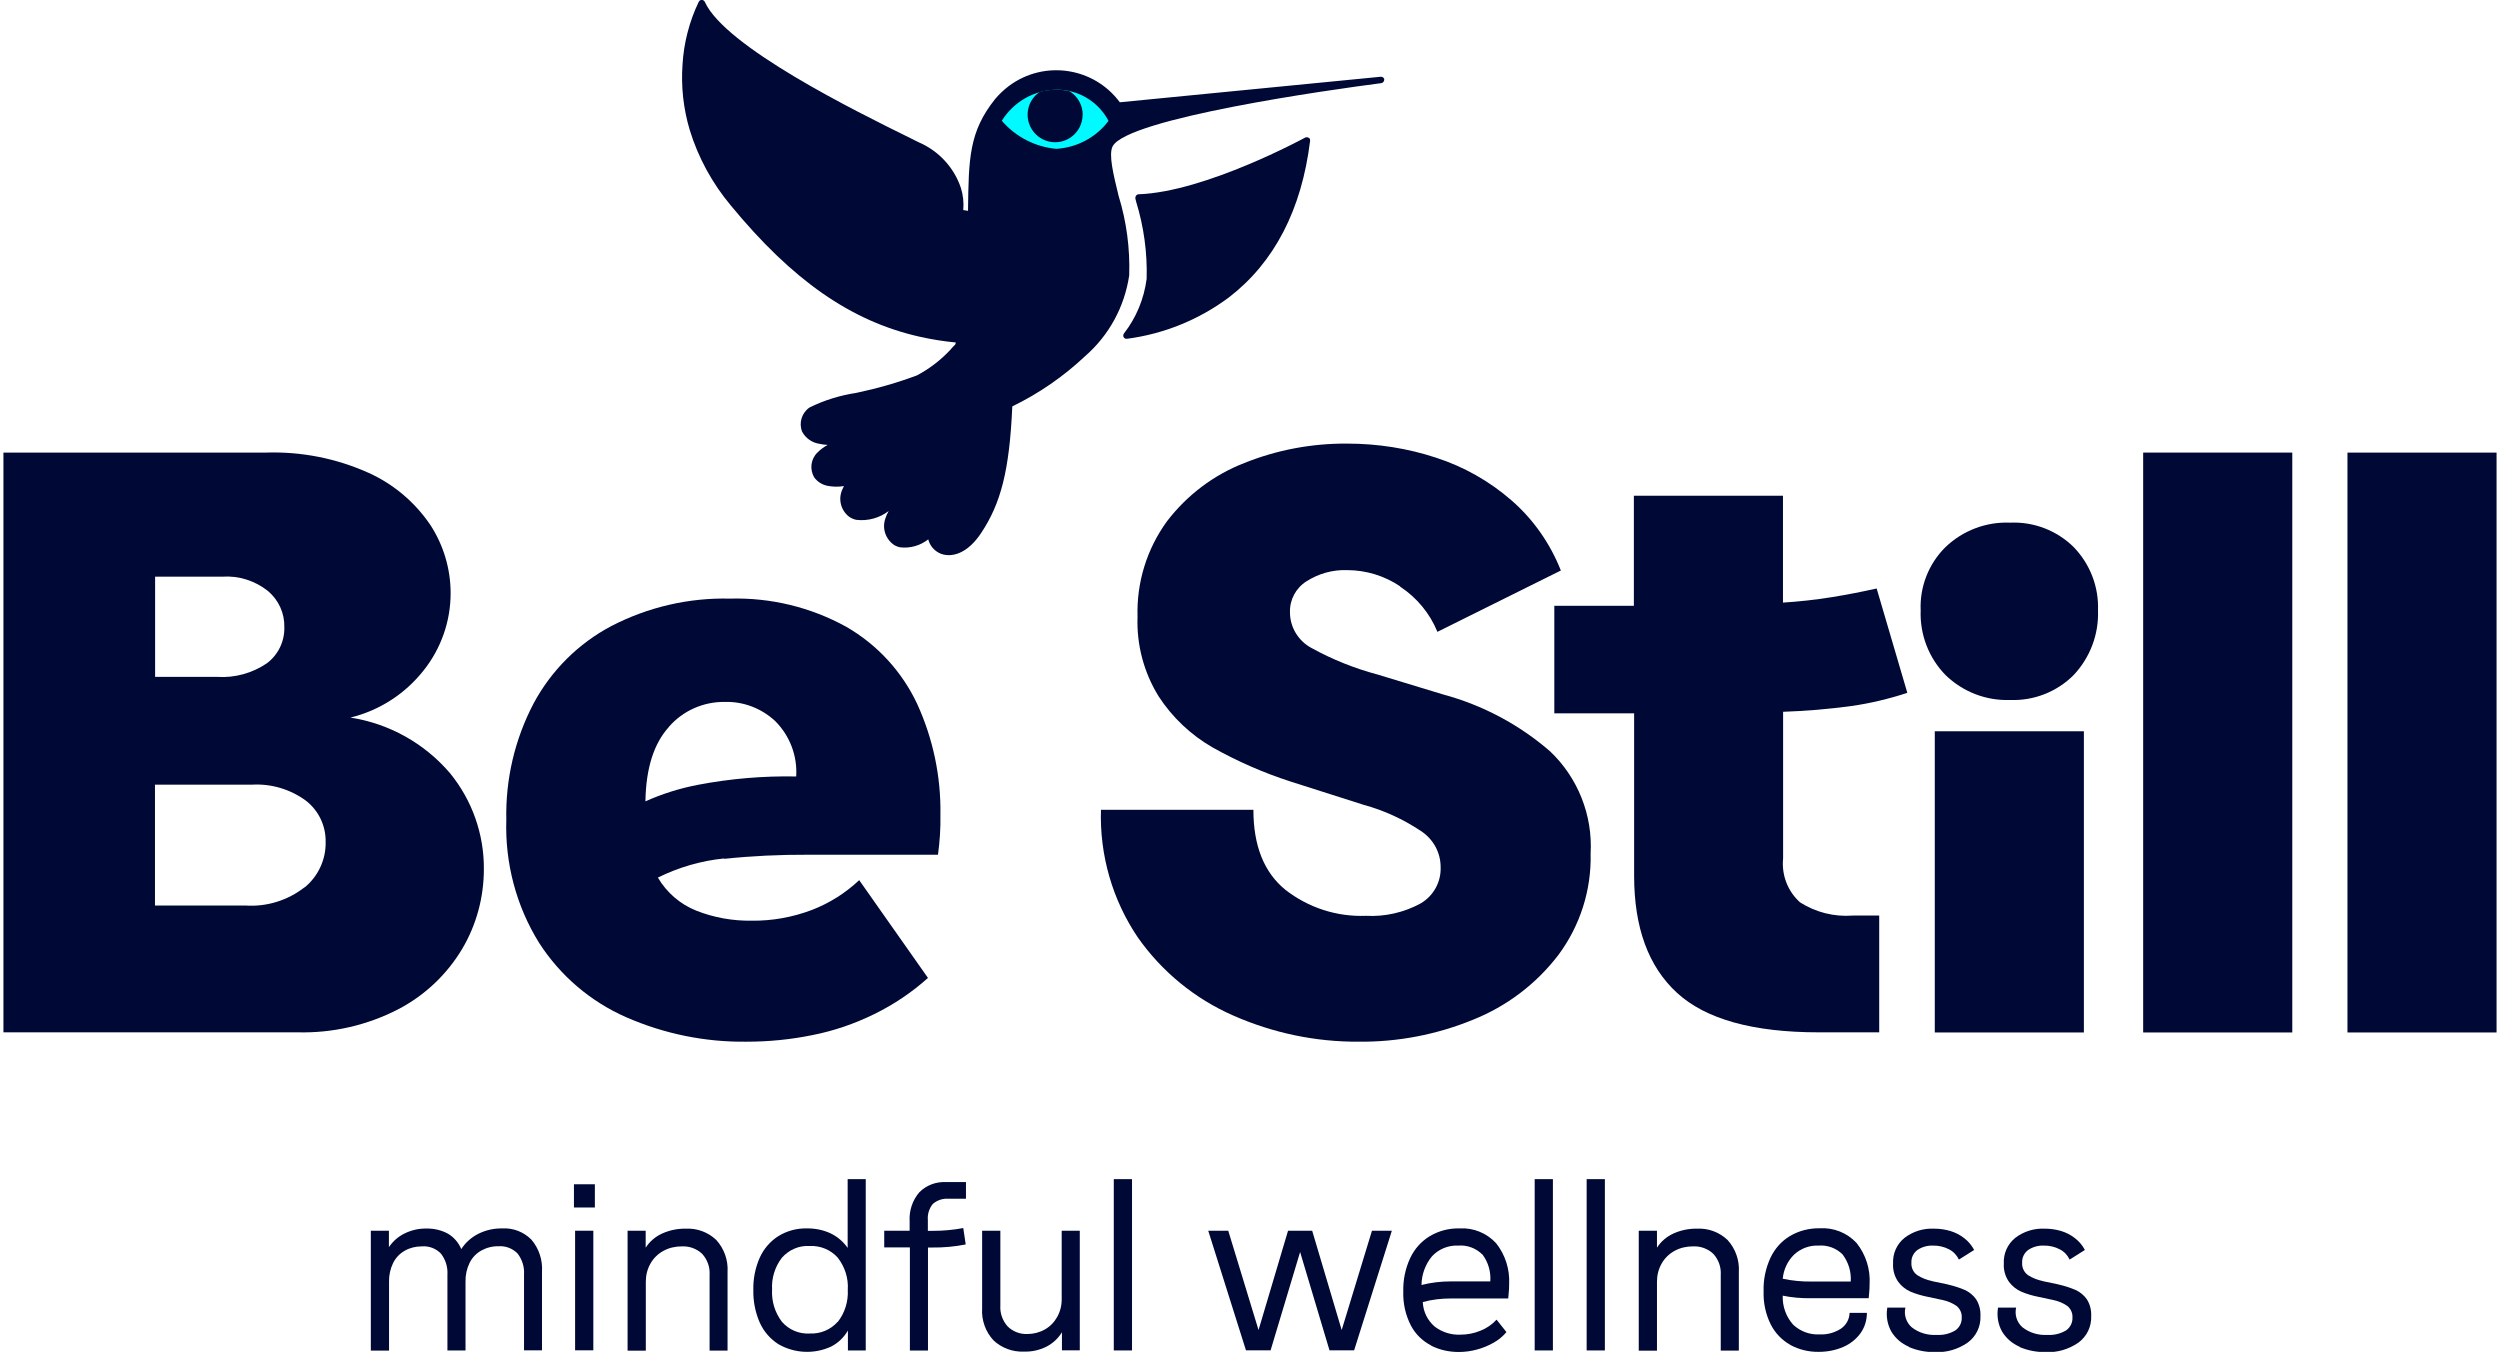
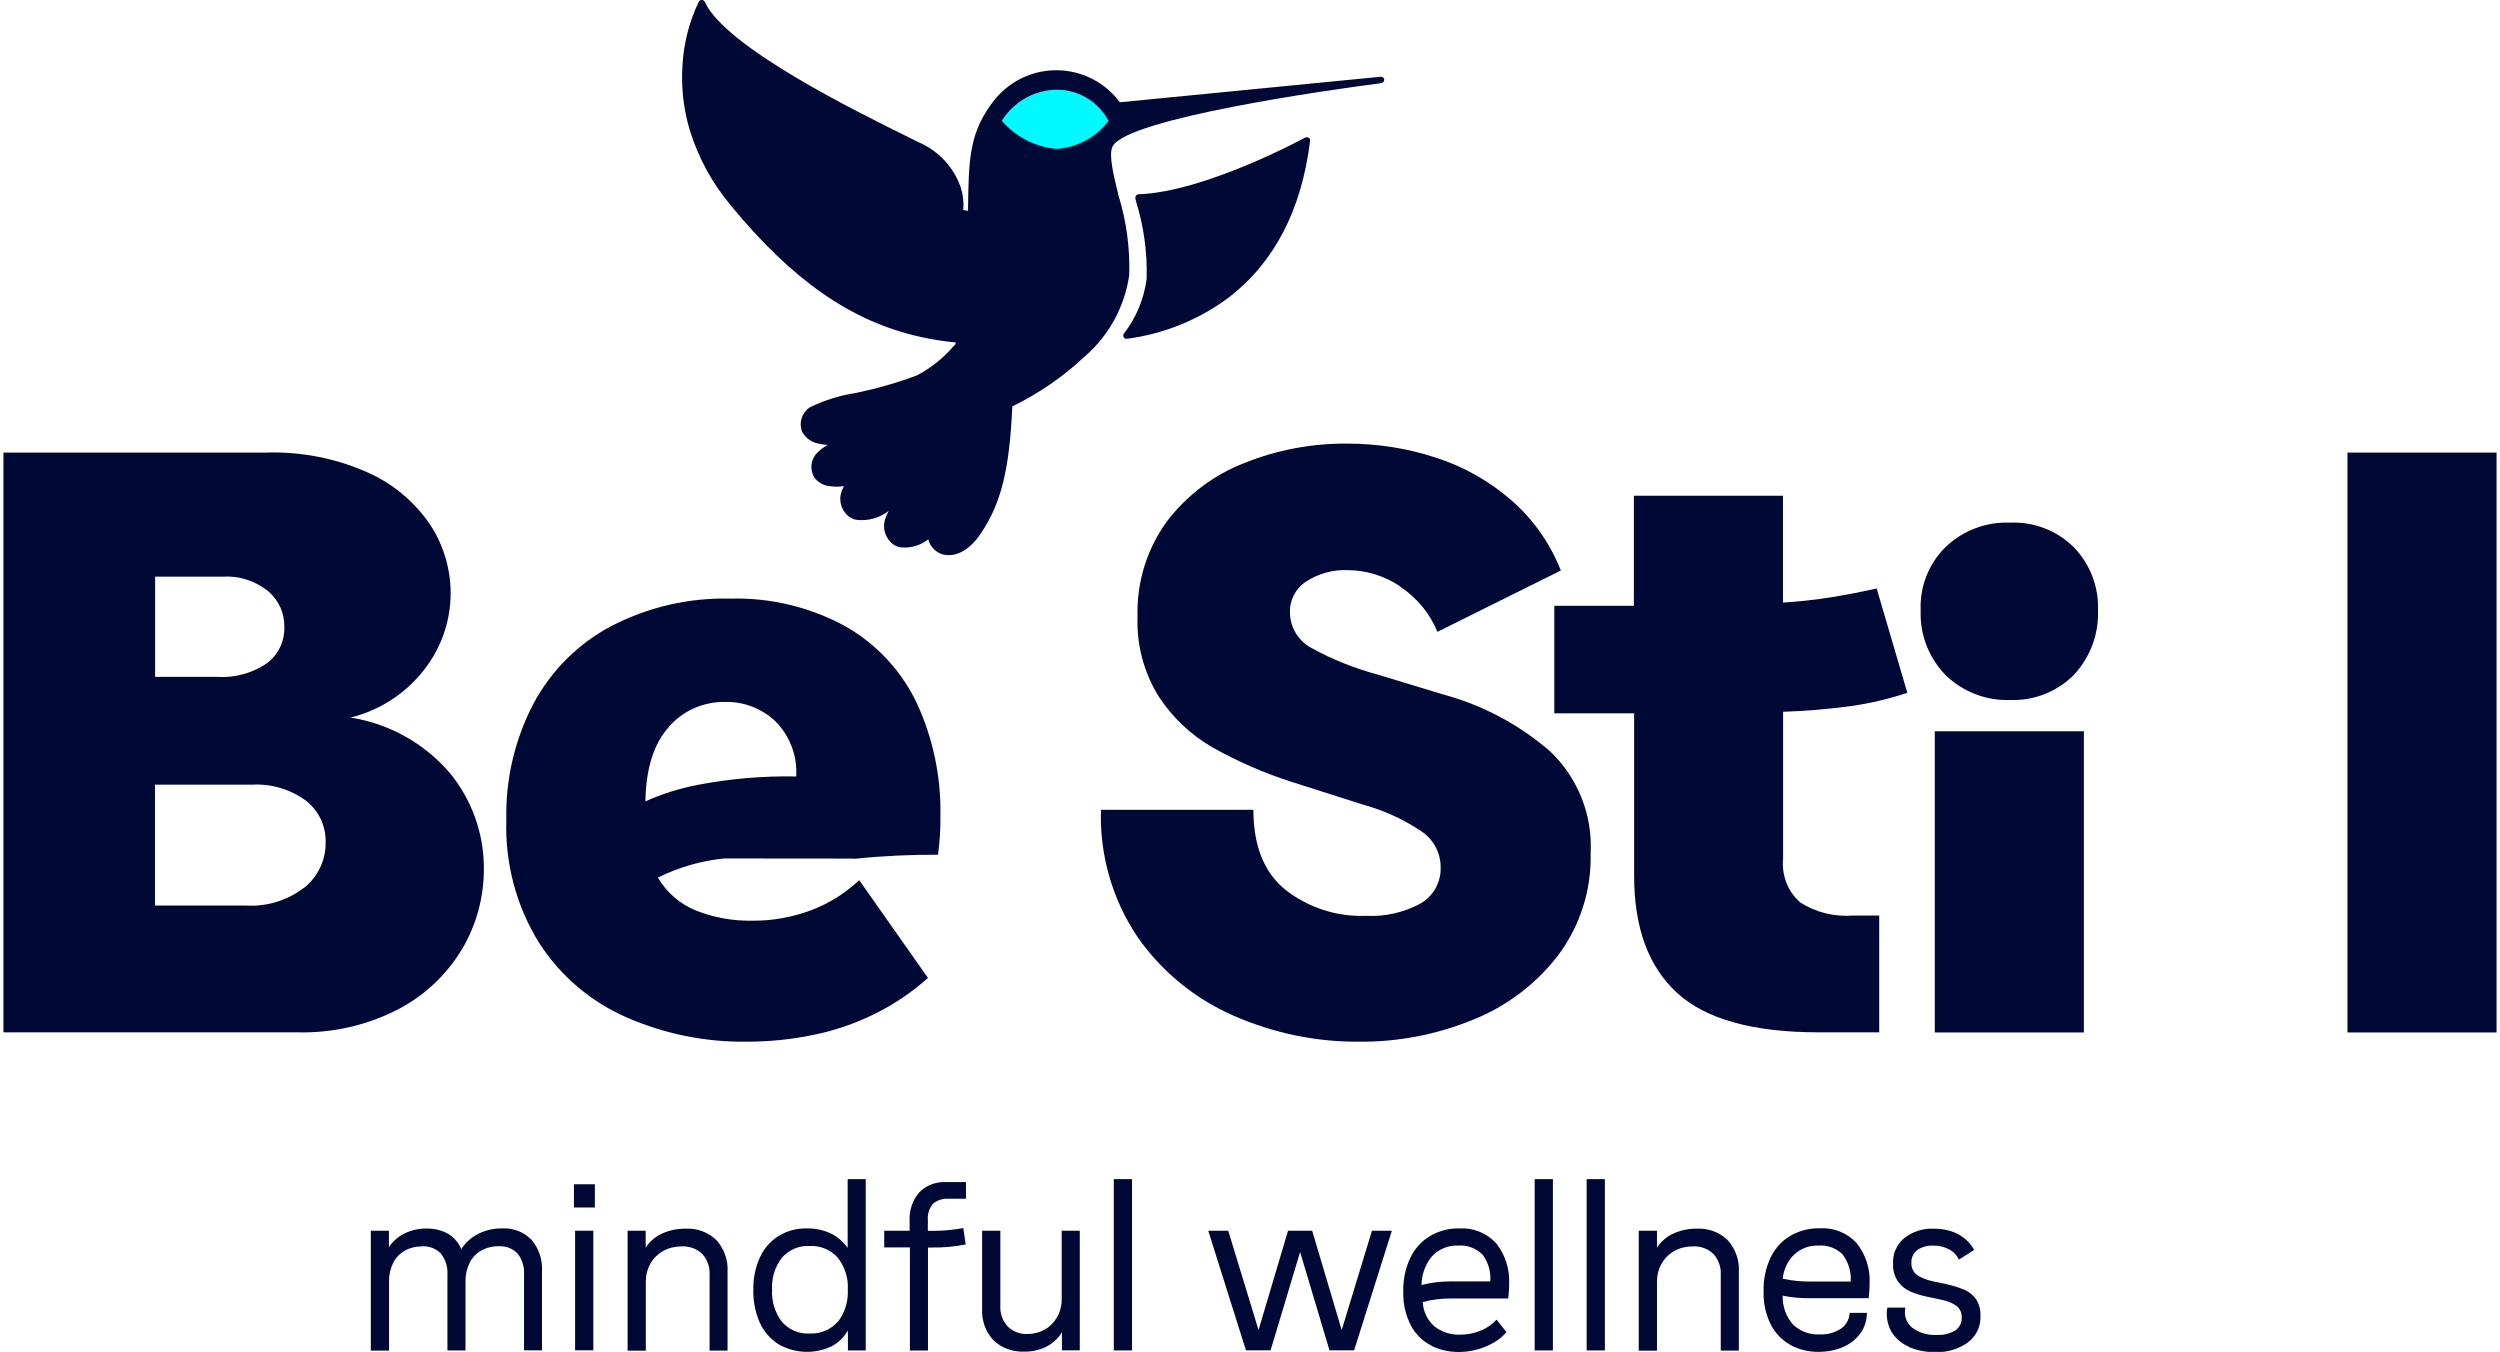
<svg xmlns="http://www.w3.org/2000/svg" id="Layer_1" width="2.7in" height="1.46in" viewBox="0 0 194.29 105.35">
  <defs>
    <style>.cls-1{clip-path:url(#clippath);}.cls-2{fill:none;}.cls-2,.cls-3,.cls-4{stroke-width:0px;}.cls-3{fill:#00faff;}.cls-4{fill:#000936;}</style>
    <clipPath id="clippath">
      <rect class="cls-2" width="194.29" height="105.35" />
    </clipPath>
  </defs>
  <g class="cls-1">
    <g id="Group_11">
      <path id="Path_43" class="cls-4" d="M0,35.27h20.46c2.75-.09,5.49.45,8,1.58,1.95.88,3.61,2.29,4.81,4.06,1.03,1.58,1.58,3.43,1.58,5.32,0,2.18-.74,4.3-2.1,6.01-1.44,1.83-3.45,3.13-5.71,3.68,3.02.47,5.76,2,7.75,4.32,1.73,2.11,2.67,4.76,2.65,7.49,0,2.18-.57,4.32-1.68,6.2-1.19,2-2.91,3.63-4.97,4.71-2.43,1.26-5.14,1.88-7.88,1.81H0v-45.19ZM20.53,51.69c.88-.66,1.39-1.71,1.36-2.81.03-1.08-.44-2.11-1.26-2.81-1.01-.81-2.29-1.22-3.58-1.13h-5.23v7.81h4.84c1.37.09,2.74-.29,3.87-1.06M23.47,69.16c1.06-.87,1.67-2.18,1.64-3.55.02-1.25-.54-2.43-1.52-3.2-1.22-.9-2.71-1.35-4.23-1.26h-7.55v9.42h7.1c1.64.1,3.26-.41,4.55-1.42h.01Z" />
-       <path id="Path_44" class="cls-4" d="M56.16,66.9c-1.8.18-3.54.69-5.16,1.49.69,1.17,1.74,2.08,3,2.58,1.37.54,2.83.8,4.3.78,1.61.02,3.21-.27,4.71-.84,1.37-.53,2.62-1.32,3.68-2.32l5.36,7.62c-1.25,1.12-2.66,2.07-4.17,2.81-1.52.75-3.14,1.31-4.81,1.64-1.7.35-3.43.52-5.16.52-3.22.04-6.41-.61-9.36-1.9-2.79-1.22-5.16-3.24-6.81-5.81-1.78-2.87-2.66-6.21-2.55-9.59-.07-3.15.66-6.27,2.13-9.07,1.38-2.57,3.49-4.67,6.07-6.03,2.85-1.47,6.02-2.21,9.23-2.13,3.17-.09,6.3.67,9.07,2.2,2.41,1.39,4.34,3.49,5.52,6.01,1.24,2.71,1.86,5.67,1.81,8.65.02,1.04-.05,2.07-.19,3.1h-10.14c-2.18-.01-4.35.09-6.52.32v-.02ZM51.87,56.64c-1.18,1.29-1.8,3.23-1.84,5.81,1.31-.59,2.69-1.02,4.1-1.29,2.52-.48,5.08-.7,7.65-.65.1-1.6-.49-3.16-1.62-4.3-1.06-1-2.48-1.55-3.94-1.51-1.67-.02-3.26.68-4.36,1.94h0Z" />
+       <path id="Path_44" class="cls-4" d="M56.16,66.9c-1.8.18-3.54.69-5.16,1.49.69,1.17,1.74,2.08,3,2.58,1.37.54,2.83.8,4.3.78,1.61.02,3.21-.27,4.71-.84,1.37-.53,2.62-1.32,3.68-2.32l5.36,7.62c-1.25,1.12-2.66,2.07-4.17,2.81-1.52.75-3.14,1.31-4.81,1.64-1.7.35-3.43.52-5.16.52-3.22.04-6.41-.61-9.36-1.9-2.79-1.22-5.16-3.24-6.81-5.81-1.78-2.87-2.66-6.21-2.55-9.59-.07-3.15.66-6.27,2.13-9.07,1.38-2.57,3.49-4.67,6.07-6.03,2.85-1.47,6.02-2.21,9.23-2.13,3.17-.09,6.3.67,9.07,2.2,2.41,1.39,4.34,3.49,5.52,6.01,1.24,2.71,1.86,5.67,1.81,8.65.02,1.04-.05,2.07-.19,3.1c-2.18-.01-4.35.09-6.52.32v-.02ZM51.87,56.64c-1.18,1.29-1.8,3.23-1.84,5.81,1.31-.59,2.69-1.02,4.1-1.29,2.52-.48,5.08-.7,7.65-.65.1-1.6-.49-3.16-1.62-4.3-1.06-1-2.48-1.55-3.94-1.51-1.67-.02-3.26.68-4.36,1.94h0Z" />
      <path id="Path_45" class="cls-4" d="M108.84,45.69c-1.22-.82-2.66-1.26-4.13-1.26-1.12-.04-2.22.27-3.16.87-.83.52-1.32,1.44-1.29,2.42,0,1.16.65,2.23,1.68,2.78,1.63.9,3.36,1.59,5.16,2.07l5.1,1.55c3.07.83,5.92,2.34,8.33,4.43,2.17,2.06,3.33,4.98,3.16,7.97.07,2.84-.82,5.63-2.52,7.91-1.72,2.25-4.02,3.99-6.65,5.04-2.83,1.16-5.86,1.74-8.91,1.71-3.36.02-6.68-.68-9.75-2.03-3-1.31-5.58-3.42-7.46-6.1-1.98-2.93-2.98-6.41-2.87-9.94h11.88c0,2.8.83,4.88,2.49,6.23,1.79,1.4,4.02,2.12,6.29,2.03,1.48.08,2.96-.26,4.26-.97,1-.59,1.6-1.68,1.55-2.84,0-1.14-.59-2.19-1.55-2.81-1.37-.91-2.87-1.6-4.45-2.03l-5.68-1.81c-2.11-.68-4.14-1.57-6.07-2.65-1.71-.98-3.16-2.35-4.23-4-1.15-1.86-1.72-4.02-1.64-6.2-.08-2.66.72-5.27,2.29-7.43,1.56-2.04,3.64-3.62,6.04-4.55,2.54-1.02,5.26-1.53,8-1.51,2.36,0,4.7.36,6.94,1.1,2.16.7,4.16,1.83,5.88,3.33,1.7,1.48,3.01,3.36,3.84,5.46l-9.62,4.78c-.59-1.44-1.6-2.66-2.9-3.52h0Z" />
      <path id="Path_46" class="cls-4" d="M120.86,55.6v-8.39h6.2v-8.58h11.62v8.33c1.27-.08,2.53-.22,3.78-.42,1.18-.19,2.36-.42,3.52-.68l2.39,8.13c-1.42.47-2.88.82-4.36,1.03-1.77.24-3.54.39-5.32.45v11.43c-.13,1.29.36,2.56,1.32,3.42,1.22.78,2.66,1.14,4.1,1.03h2.07v9.1h-4.71c-5.12,0-8.8-1.02-11.04-3.07s-3.35-5.09-3.35-9.14v-12.65h-6.2Z" />
      <path id="Path_47" class="cls-4" d="M161.33,42.63c1.28,1.32,1.97,3.1,1.9,4.94.07,1.87-.62,3.68-1.9,5.04-1.3,1.3-3.09,2.01-4.94,1.94-1.87.07-3.69-.63-5.04-1.94-1.31-1.34-2.01-3.16-1.94-5.04-.08-1.84.62-3.64,1.94-4.94,1.35-1.29,3.17-1.98,5.04-1.9,1.84-.08,3.63.61,4.94,1.9M162.13,80.46h-11.62v-23.47h11.62v23.47Z" />
-       <rect id="Rectangle_21" class="cls-4" x="166.75" y="35.27" width="11.62" height="45.19" />
      <rect id="Rectangle_22" class="cls-4" x="182.67" y="35.27" width="11.62" height="45.19" />
      <path id="Path_48" class="cls-4" d="M28.62,95.91h1.42v1.28c.31-.46.73-.83,1.23-1.07.53-.26,1.11-.39,1.7-.38.58-.01,1.15.12,1.67.4.47.28.83.7,1.04,1.2.33-.51.79-.92,1.33-1.19.58-.29,1.21-.43,1.86-.42.85-.05,1.67.27,2.27.87.6.7.89,1.6.83,2.52v6.11h-1.4v-5.9c.04-.59-.14-1.17-.5-1.64-.39-.4-.93-.61-1.49-.57-.47-.01-.94.11-1.35.34-.39.22-.7.55-.9.95-.22.45-.33.95-.32,1.45v5.38h-1.41v-5.9c.04-.59-.14-1.17-.5-1.64-.39-.41-.95-.62-1.51-.57-.46,0-.92.11-1.32.34-.39.22-.7.55-.9.95-.22.45-.33.95-.32,1.45v5.38h-1.42v-9.32h-.01Z" />
      <path id="Path_49" class="cls-4" d="M44.46,92.29h1.63v1.81h-1.63v-1.81ZM44.55,95.91h1.42v9.32h-1.42v-9.32Z" />
      <path id="Path_50" class="cls-4" d="M48.63,95.91h1.42v1.32c.31-.48.75-.86,1.28-1.1.58-.26,1.2-.39,1.83-.38.88-.05,1.75.27,2.39.88.62.68.94,1.59.88,2.51v6.11h-1.4v-5.9c.04-.6-.17-1.18-.57-1.63-.43-.41-1.01-.62-1.6-.59-.5,0-.99.11-1.43.35-.42.23-.77.57-1,.98-.25.43-.37.92-.37,1.42v5.38h-1.42v-9.33h0Z" />
      <path id="Path_51" class="cls-4" d="M60.39,104.75c-.64-.41-1.14-.99-1.45-1.68-.35-.8-.52-1.67-.5-2.55-.02-.86.15-1.72.5-2.51.31-.69.81-1.27,1.45-1.68.67-.41,1.44-.62,2.22-.6.64-.01,1.28.12,1.86.39.53.26.98.64,1.32,1.13v-5.36h1.41v13.35h-1.39v-1.55c-.31.53-.75.96-1.29,1.24-1.32.62-2.87.55-4.13-.18M65.01,103.03c.56-.71.84-1.61.79-2.52.06-.9-.23-1.8-.79-2.51-.55-.61-1.35-.94-2.18-.9-.82-.05-1.61.29-2.16.91-.55.71-.82,1.6-.77,2.49-.05.9.22,1.79.77,2.51.54.62,1.34.96,2.16.91.83.04,1.63-.29,2.18-.91h0Z" />
      <path id="Path_52" class="cls-4" d="M70.62,97.21h-1.98v-1.3h1.98v-.73c-.05-.83.22-1.65.76-2.27.55-.55,1.3-.83,2.08-.79h1.55v1.3h-1.35c-.45-.04-.89.11-1.23.4-.29.35-.43.81-.39,1.26v.84h.4c.79,0,1.58-.07,2.36-.22l.19,1.28c-.86.17-1.74.25-2.61.24h-.33v8.03h-1.41v-8.03h-.01Z" />
      <path id="Path_53" class="cls-4" d="M77.17,104.47c-.63-.67-.96-1.58-.9-2.51v-6.05h1.42v5.83c-.04.6.17,1.18.57,1.63.41.4.96.61,1.53.59.48,0,.95-.12,1.36-.35.41-.23.74-.57.97-.98.24-.43.36-.92.35-1.42v-5.3h1.41v9.32h-1.39v-1.41c-.29.48-.71.87-1.22,1.13-.54.27-1.14.4-1.74.38-.88.04-1.74-.28-2.38-.88h.01Z" />
      <rect id="Rectangle_23" class="cls-4" x="86.53" y="91.89" width="1.42" height="13.35" />
      <path id="Path_54" class="cls-4" d="M93.9,95.91h1.55l2.36,7.74,2.3-7.74h1.88l2.3,7.74,2.36-7.74h1.55l-2.94,9.32h-1.92l-2.29-7.66-2.3,7.66h-1.92l-2.94-9.32h0Z" />
      <path id="Path_55" class="cls-4" d="M111.26,104.85c-.67-.34-1.22-.88-1.57-1.54-.43-.83-.63-1.75-.6-2.68-.02-.89.16-1.78.54-2.59.33-.71.86-1.3,1.53-1.71.7-.41,1.49-.62,2.3-.6,1.08-.07,2.14.36,2.87,1.16.71.9,1.07,2.03,1.01,3.18,0,.26-.01.51-.04.77l-.03.35h-4.46c-.74,0-1.48.08-2.2.28.03.74.37,1.44.94,1.92.57.43,1.27.65,1.98.62.54,0,1.08-.1,1.58-.31.48-.19.9-.48,1.25-.86l.77.97c-.28.33-.61.61-.99.82-.41.23-.85.42-1.31.54-.47.13-.95.19-1.43.19-.75,0-1.48-.16-2.15-.5h.01ZM115.26,97.77c-.5-.5-1.19-.76-1.89-.7-.77-.04-1.52.27-2.04.83-.52.63-.81,1.42-.82,2.24.74-.19,1.5-.28,2.27-.28h3.09c.06-.75-.16-1.5-.61-2.1h0Z" />
      <rect id="Rectangle_24" class="cls-4" x="119.33" y="91.89" width="1.42" height="13.35" />
      <rect id="Rectangle_25" class="cls-4" x="123.38" y="91.89" width="1.42" height="13.35" />
      <path id="Path_56" class="cls-4" d="M127.44,95.91h1.42v1.32c.31-.48.75-.86,1.28-1.1.57-.26,1.2-.39,1.83-.38.88-.05,1.75.27,2.39.88.62.68.94,1.59.88,2.51v6.11h-1.41v-5.9c.04-.6-.17-1.18-.57-1.63-.43-.41-1.01-.62-1.6-.59-.5,0-.99.11-1.43.35-.42.23-.77.57-1,.98-.25.43-.37.92-.37,1.42v5.38h-1.42v-9.33h0Z" />
      <path id="Path_57" class="cls-4" d="M139.26,104.81c-.66-.37-1.19-.92-1.53-1.59-.4-.8-.59-1.69-.56-2.59-.03-.9.16-1.79.53-2.6.33-.71.86-1.31,1.53-1.71.7-.41,1.49-.61,2.3-.6,1.09-.07,2.15.35,2.89,1.15.72.91,1.08,2.05,1.01,3.2,0,.25-.01.5-.04.75l-.03.35h-4.5c-.74.01-1.48-.05-2.2-.2-.03.83.26,1.65.82,2.27.56.52,1.3.79,2.05.75.59.03,1.18-.13,1.67-.45.41-.28.66-.74.67-1.23h1.35c0,.57-.17,1.13-.5,1.59-.34.47-.81.84-1.35,1.07-.6.26-1.25.38-1.91.38-.77.01-1.53-.17-2.21-.54h0ZM143.34,97.77c-.5-.5-1.19-.76-1.9-.7-.69-.03-1.37.22-1.88.69-.52.5-.83,1.17-.9,1.89.74.16,1.5.23,2.25.22h3.05c.05-.75-.17-1.49-.62-2.09h0Z" />
      <path id="Path_58" class="cls-4" d="M148.49,104.95c-.57-.24-1.04-.65-1.36-1.17-.32-.57-.43-1.23-.32-1.88h1.41c-.13.57.06,1.16.5,1.54.55.43,1.24.63,1.94.59.51.03,1.01-.09,1.45-.35.33-.23.52-.61.5-1.01.02-.34-.13-.67-.39-.89-.33-.23-.71-.39-1.1-.47l-1.17-.25c-.45-.09-.9-.22-1.33-.4-.38-.17-.71-.43-.96-.77-.29-.42-.43-.92-.4-1.42-.04-.78.29-1.52.9-2.01.66-.5,1.47-.75,2.3-.71.43,0,.85.06,1.26.18.39.12.75.3,1.07.55.33.25.6.57.79.93l-1.19.75c-.16-.34-.43-.63-.77-.8-.38-.2-.81-.3-1.24-.29-.43-.02-.86.1-1.22.34-.31.23-.49.6-.47.98-.03.38.14.76.45.98.36.23.76.38,1.18.47l.07.02,1.06.22.11.03c.44.1.88.24,1.3.42.35.16.65.41.87.72.24.38.36.83.34,1.29.04.83-.34,1.62-1.01,2.1-.74.51-1.62.77-2.52.73-.7.01-1.39-.12-2.03-.39h0Z" />
-       <path id="Path_59" class="cls-4" d="M157.12,104.95c-.57-.24-1.04-.65-1.36-1.17-.32-.57-.43-1.23-.32-1.88h1.41c-.13.57.06,1.16.5,1.54.55.43,1.24.63,1.94.59.51.03,1.01-.09,1.45-.35.33-.23.52-.61.5-1.01.02-.34-.13-.67-.39-.89-.33-.23-.71-.39-1.11-.47l-1.17-.25c-.45-.09-.9-.22-1.32-.4-.38-.17-.71-.43-.96-.77-.29-.42-.43-.92-.4-1.42-.04-.78.29-1.52.9-2.01.66-.5,1.47-.75,2.3-.71.43,0,.85.06,1.26.18.39.12.75.3,1.07.55.33.25.6.57.79.93l-1.19.75c-.16-.34-.43-.63-.77-.8-.38-.2-.81-.3-1.24-.29-.43-.02-.86.1-1.22.34-.31.23-.49.6-.47.98-.03.38.14.75.45.98.36.23.76.38,1.18.47l.07.02,1.06.22.11.03c.45.1.88.24,1.3.42.35.16.65.41.87.72.24.38.36.83.34,1.29.04.83-.34,1.62-1.01,2.1-.74.51-1.62.77-2.52.73-.7.01-1.39-.12-2.04-.39Z" />
      <path id="Path_60" class="cls-4" d="M107.62,6.22c-.01-.14-.14-.25-.28-.24l-20.34,1.99c-2.03-2.74-5.89-3.31-8.63-1.28-.4.3-.77.65-1.09,1.03-2.03,2.55-2.06,4.61-2.11,8.71l-.37-.06c.05-.59-.01-1.18-.19-1.74-.54-1.6-1.75-2.89-3.3-3.55-.19-.09-.39-.19-.6-.3-4.33-2.13-14.46-7.13-16.05-10.63-.04-.09-.13-.15-.23-.16-.1,0-.19.05-.24.14-.74,1.54-1.17,3.21-1.27,4.91-.12,1.71.07,3.44.56,5.08.66,2.16,1.76,4.17,3.21,5.9,4.77,5.79,9.33,9.01,14.71,10.22.93.21,1.87.36,2.82.45-.02.05-.03.1-.04.15-.14.13-.26.27-.38.41-.75.81-1.63,1.48-2.6,2-1.55.58-3.13,1.03-4.75,1.37-1.26.19-2.49.57-3.64,1.14-.6.42-.84,1.2-.57,1.88.28.52.79.87,1.37.95.2.05.41.07.62.08-.29.16-.56.36-.79.59-.53.51-.63,1.32-.25,1.95.25.34.62.57,1.03.65.42.08.85.09,1.28.02-.04.07-.08.15-.11.23-.36.75-.15,1.64.5,2.15.17.12.37.21.57.25.9.11,1.81-.14,2.53-.69-.11.18-.2.38-.26.58-.28.78.02,1.64.71,2.09.13.07.27.13.42.16.79.1,1.59-.13,2.21-.62.12.49.47.9.93,1.1.09.04.18.07.28.09.8.18,1.91-.17,2.91-1.68,1.54-2.31,2.21-4.88,2.43-9.87,2.08-1.01,3.99-2.33,5.68-3.92,1.86-1.62,3.07-3.85,3.43-6.29.07-2.1-.21-4.2-.83-6.21-.4-1.65-.79-3.21-.46-3.85,1.17-2.18,16.9-4.4,20.93-4.92.14-.02.25-.15.23-.29h.02Z" />
      <path id="Path_61" class="cls-4" d="M101.71,10.74c-.08-.06-.19-.06-.28-.01-.08.04-7.76,4.22-12.96,4.41-.15,0-.26.13-.26.28,0,.02,0,.04,0,.05l.06.24c.6,1.95.88,3.98.82,6.02-.2,1.55-.81,3.03-1.77,4.26-.06.09-.07.2-.02.29.04.06.1.11.17.12.03,0,.07,0,.1,0,2.88-.38,5.61-1.49,7.94-3.23,3.53-2.72,5.66-6.82,6.32-12.2.01-.1-.03-.2-.12-.25" />
      <path id="Path_62" class="cls-3" d="M77.8,9.42c.92-1.5,2.55-2.42,4.31-2.43,1.68,0,3.22.94,4.01,2.43-.97,1.29-2.46,2.08-4.07,2.18-1.64-.15-3.16-.93-4.24-2.18h0Z" />
-       <path id="Path_63" class="cls-4" d="M84.11,8.96c0-.76-.39-1.47-1.05-1.86-.31-.07-.63-.1-.95-.11-.46,0-.92.05-1.36.18-.98.67-1.23,2-.56,2.98.67.98,2,1.23,2.98.56.57-.39.92-1.04.93-1.73" />
    </g>
  </g>
</svg>